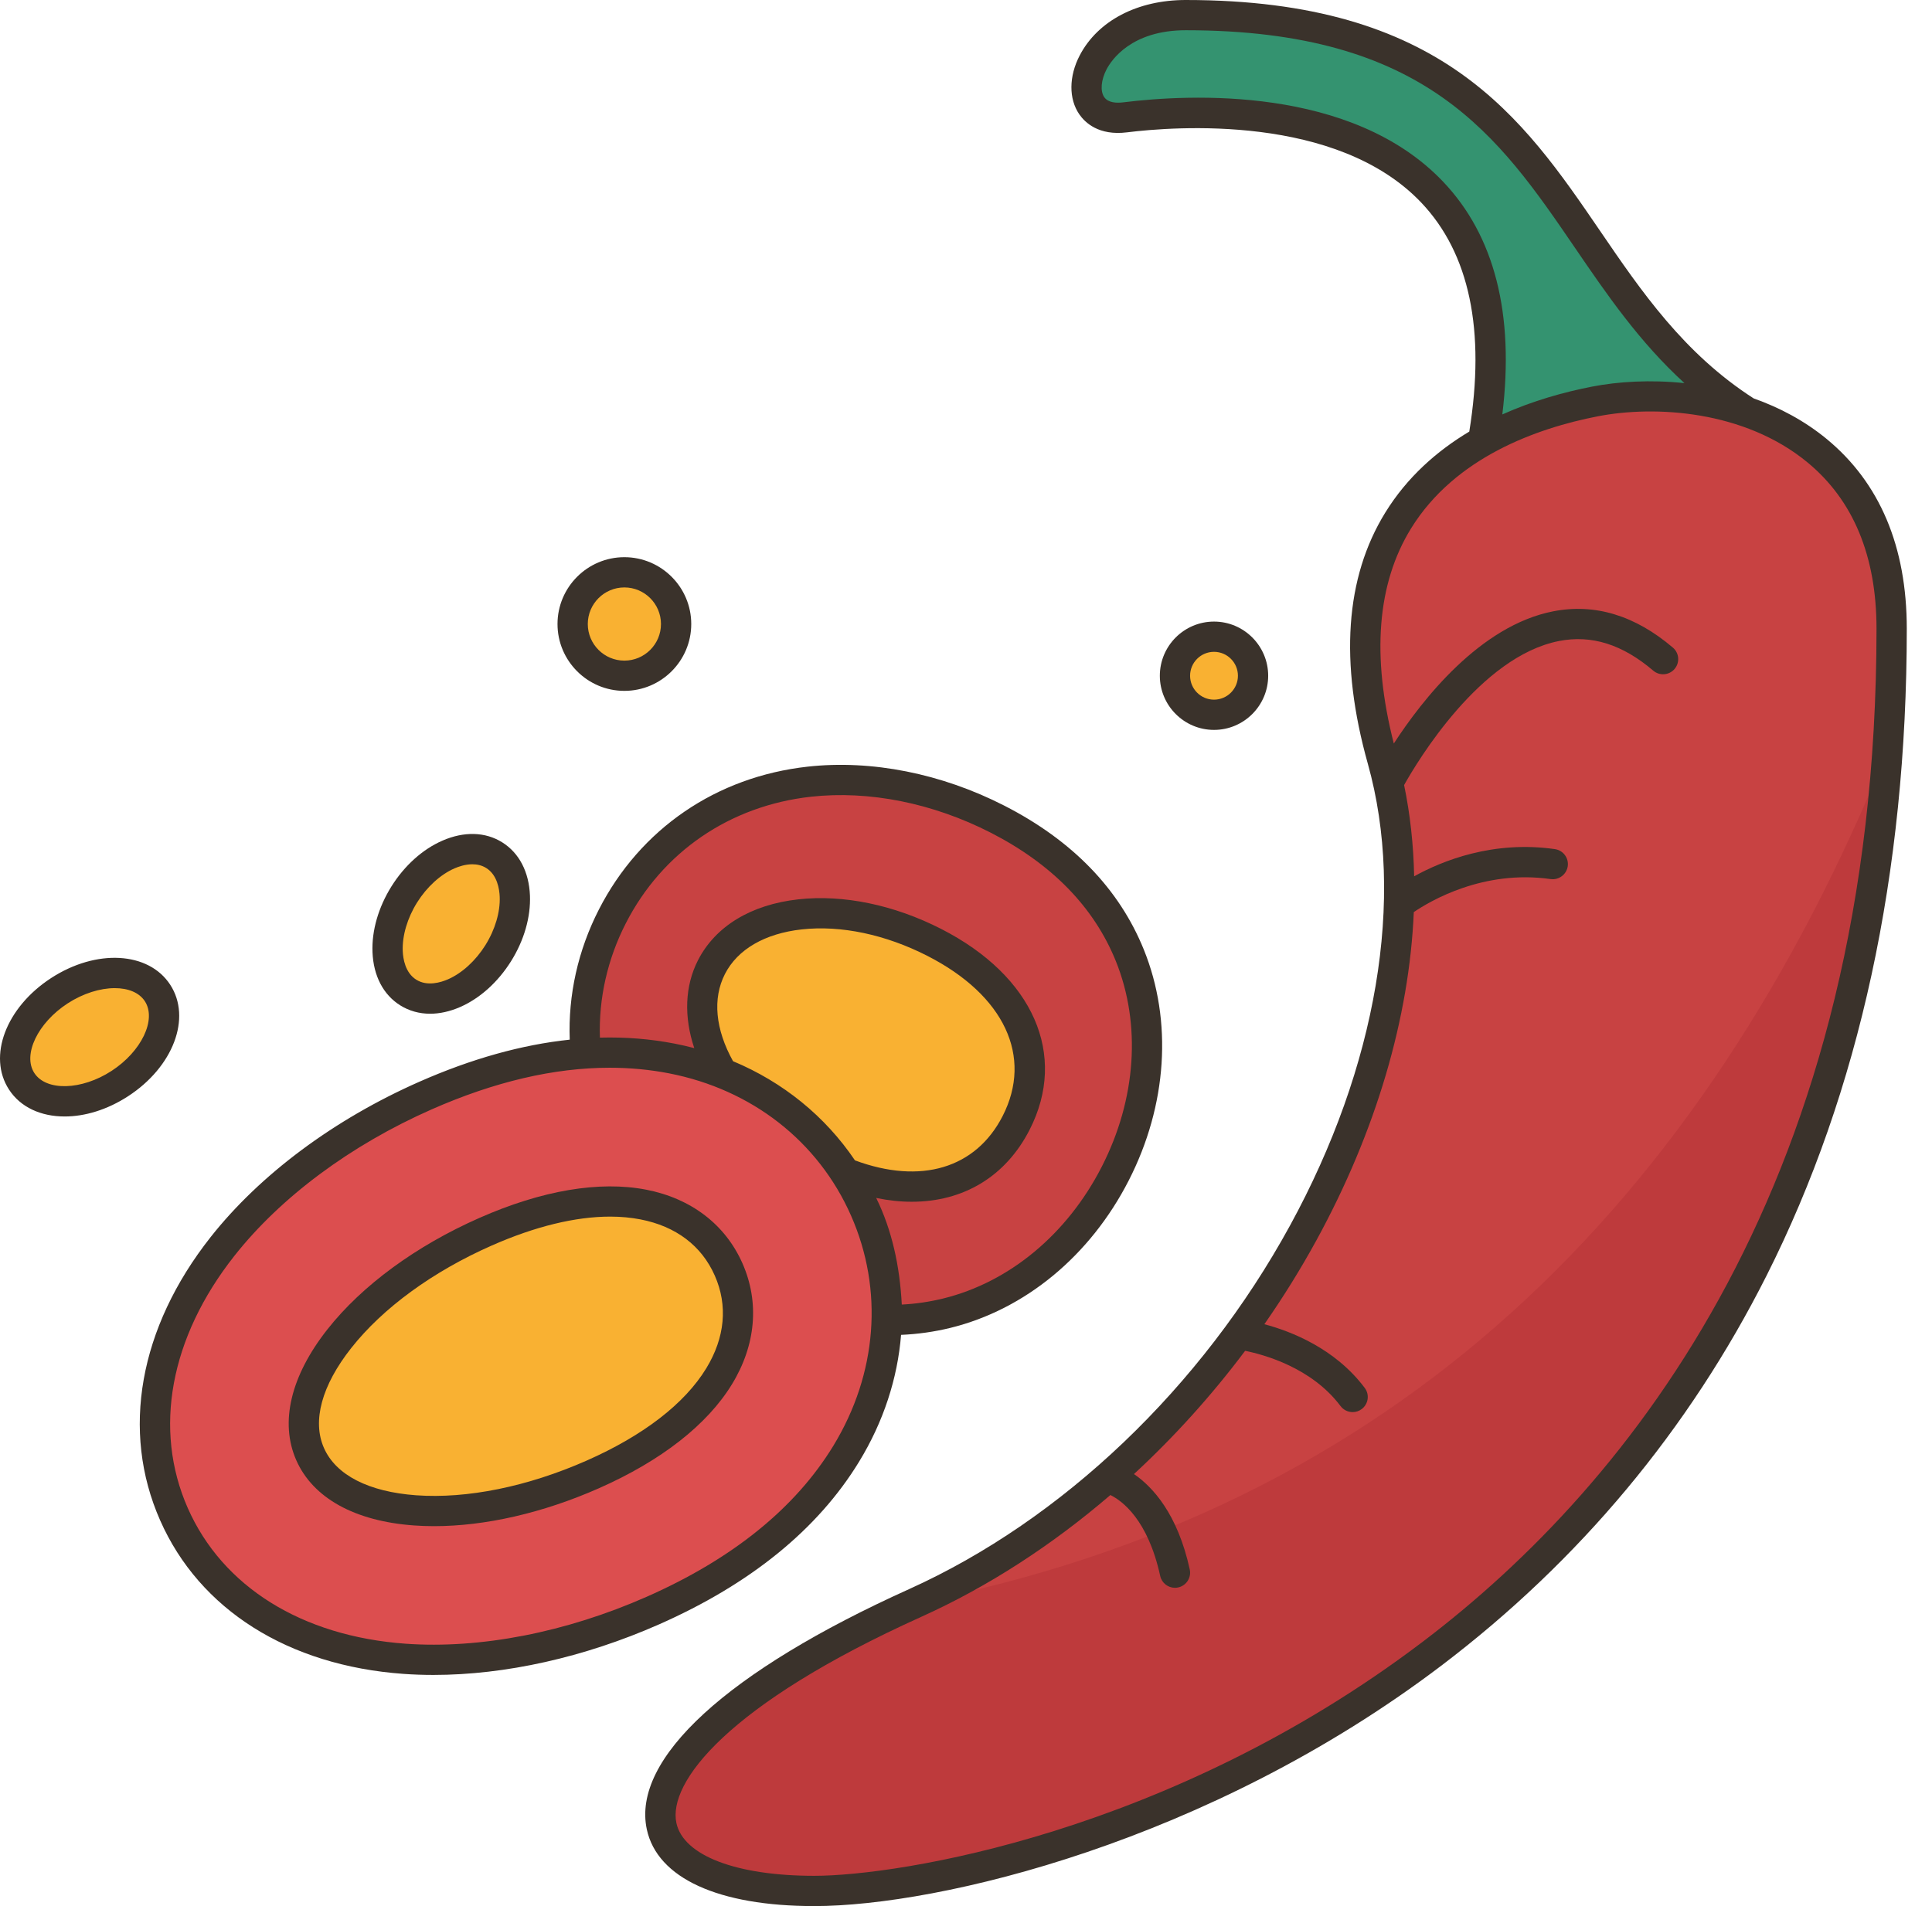
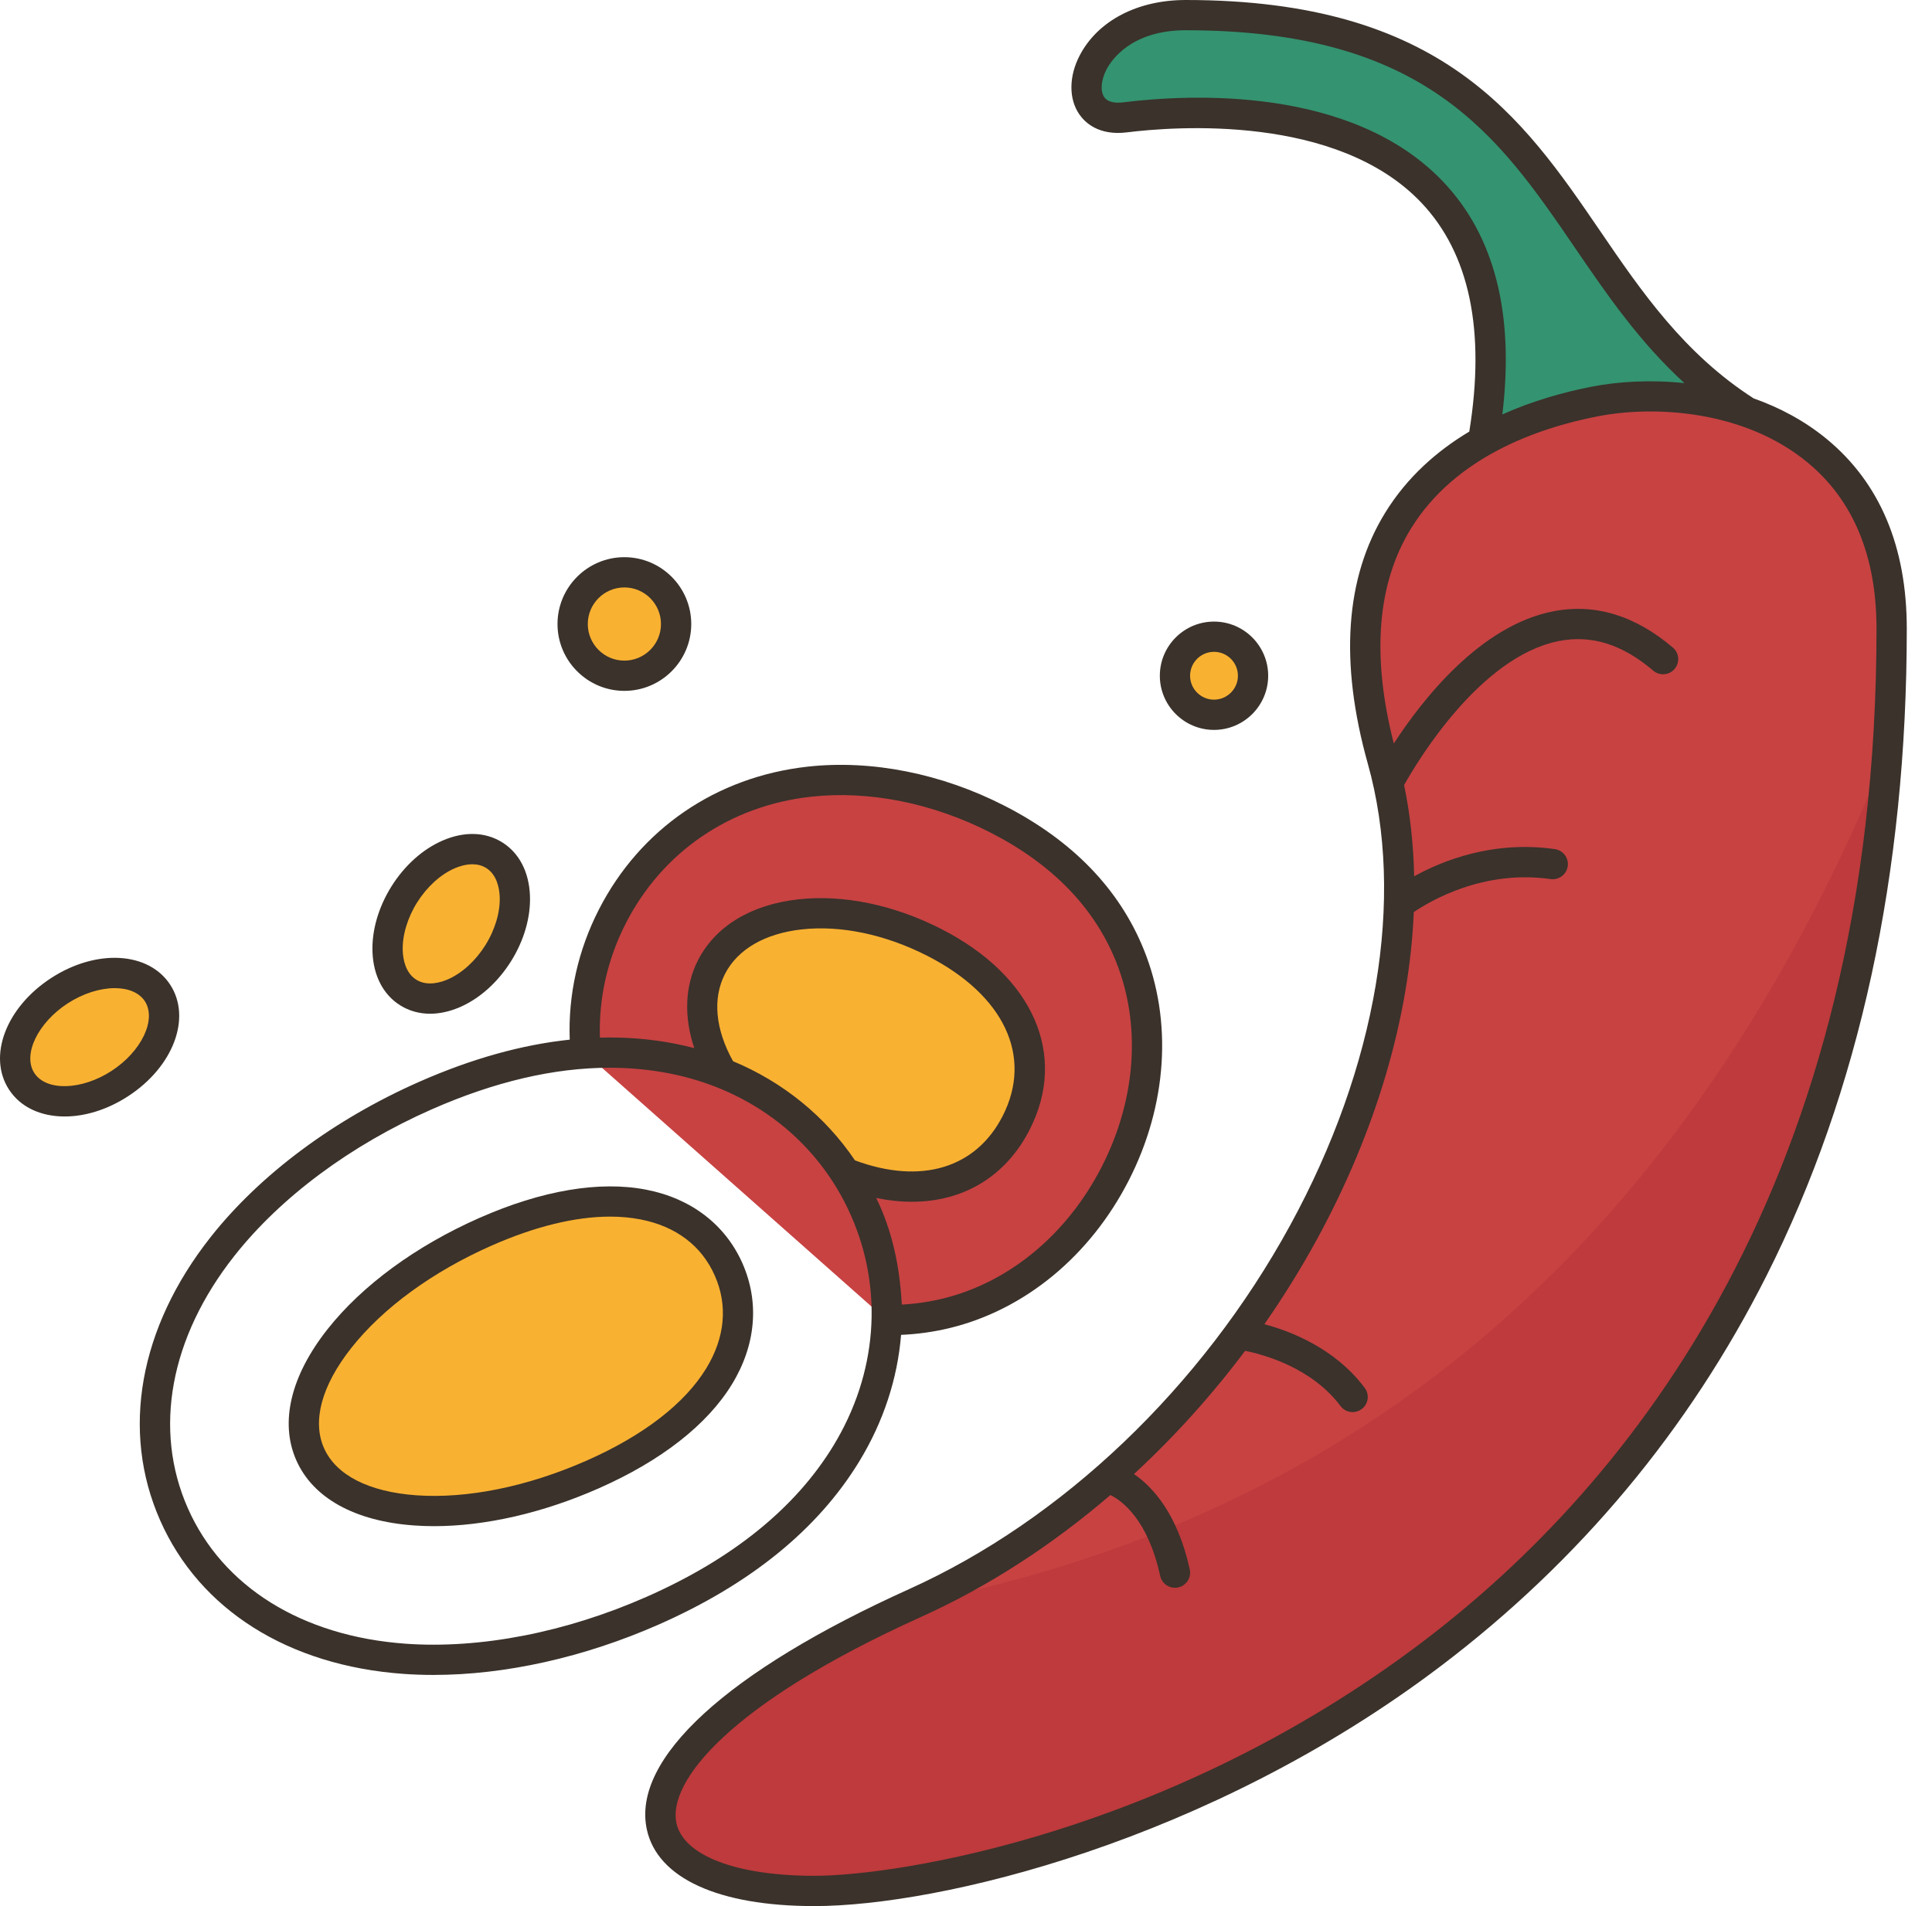
<svg xmlns="http://www.w3.org/2000/svg" width="76" height="75" viewBox="0 0 76 75" fill="none">
  <path d="M44.443 37.589C43.531 35.333 41.78 33.531 39.236 32.231C36.86 31.015 34.232 30.493 31.838 30.758C28.443 31.134 25.619 33.067 24.088 36.061C23.211 37.772 22.864 39.622 23.043 41.45V41.451L34.879 51.938H34.881C35.678 51.951 36.466 51.862 37.239 51.671C40.016 50.991 42.433 48.988 43.87 46.18C45.306 43.371 45.516 40.24 44.443 37.589Z" fill="#C84242" />
-   <path d="M34.019 47.588C34.635 48.984 34.92 50.461 34.88 51.938C34.832 53.741 34.298 55.545 33.29 57.198C31.731 59.756 29.17 61.833 25.677 63.375C22.412 64.816 18.944 65.488 15.906 65.269C11.606 64.96 8.302 62.886 6.842 59.581C5.384 56.275 6.079 52.438 8.75 49.051C10.634 46.659 13.47 44.551 16.735 43.109C18.938 42.139 21.048 41.583 23.043 41.451C24.213 41.372 25.342 41.438 26.429 41.649C27.122 41.784 27.789 41.979 28.421 42.232C30.426 43.025 32.094 44.38 33.241 46.149C33.536 46.603 33.796 47.082 34.019 47.588Z" fill="#DC4E4F" />
  <path d="M68.723 16.217V16.219C66.656 15.504 65.848 18.044 64.163 18.373C62.986 18.602 59.908 16.473 58.341 17.359C60.802 3.278 47.381 4.229 44.256 4.618C41.627 4.945 42.414 0.595 46.643 0.595C54.228 0.595 57.716 3.21 60.326 6.47C62.935 9.731 64.662 13.637 68.723 16.217Z" fill="#349370" />
  <path d="M47.756 25.052C48.604 25.052 49.292 25.741 49.292 26.589C49.292 27.437 48.604 28.125 47.756 28.125C46.908 28.125 46.22 27.437 46.22 26.589C46.22 25.741 46.908 25.052 47.756 25.052ZM24.561 22.519C25.686 22.519 26.597 23.43 26.597 24.553C26.597 25.678 25.686 26.589 24.561 26.589C23.437 26.589 22.527 25.678 22.527 24.553C22.527 23.43 23.437 22.519 24.561 22.519ZM19.442 33.65C20.461 34.289 20.531 36.016 19.598 37.507C18.664 39 17.079 39.692 16.059 39.053C15.039 38.415 14.969 36.687 15.903 35.195C16.838 33.702 18.421 33.01 19.442 33.65ZM6.198 39.073C6.853 40.083 6.187 41.678 4.711 42.637C3.235 43.597 1.507 43.555 0.851 42.546C0.196 41.537 0.862 39.94 2.338 38.982C3.814 38.024 5.542 38.064 6.198 39.073ZM28.664 49.951C29.827 52.589 28.289 55.823 23.314 58.018C18.339 60.213 13.363 59.854 12.199 57.216C11.036 54.579 14.125 50.661 19.098 48.466C24.073 46.271 27.498 47.314 28.664 49.951ZM36.756 37.083C40.376 38.934 41.193 41.796 39.97 44.184C38.854 46.369 36.418 47.403 33.242 46.147L33.241 46.149C32.094 44.379 30.425 43.025 28.421 42.232V42.231C27.568 40.8 27.356 39.287 27.986 38.055C29.208 35.667 33.134 35.231 36.756 37.083Z" fill="#F9B132" />
  <path d="M74.412 24.737C74.412 26.386 74.359 27.982 74.253 29.528C71.732 66.719 39.995 74.405 32.03 74.405C23.735 74.405 22.987 68.947 36.004 63.072C48.68 57.35 57.095 42.034 54.607 30.798C54.54 30.493 54.464 30.191 54.381 29.892C54.347 29.769 54.314 29.649 54.283 29.528C52.464 22.589 55.242 19.113 58.341 17.36V17.359C59.908 16.473 61.556 16.027 62.734 15.798C64.418 15.469 66.656 15.505 68.723 16.219C71.753 17.265 74.412 19.772 74.412 24.737Z" fill="#C84242" />
  <path d="M36.004 63.072C22.987 68.947 23.735 74.405 32.03 74.405C39.995 74.405 71.732 66.719 74.253 29.528C66.966 47.434 54.857 59.403 36.004 63.072Z" fill="#BE3A3C" />
  <path d="M71.856 17.272C70.983 16.554 70.001 16.035 68.986 15.677C66.24 13.912 64.563 11.459 62.943 9.085C59.893 4.619 56.74 0 46.642 0C44.746 0 43.188 0.814 42.475 2.177C42.043 3.002 42.037 3.892 42.459 4.501C42.683 4.824 43.223 5.346 44.33 5.208C46.207 4.975 52.588 4.484 55.904 7.967C57.808 9.968 58.442 13.002 57.798 16.982C56.529 17.741 55.355 18.771 54.492 20.171C52.916 22.727 52.686 26.052 53.807 30.052C55.288 35.335 54.171 41.961 50.741 48.231C47.262 54.59 41.802 59.802 35.76 62.529C28.606 65.757 24.846 69.203 25.444 71.982C25.857 73.9 28.257 75 32.031 75C36.932 75 47.546 72.481 56.692 65.544C62.129 61.419 66.434 56.257 69.488 50.201C73.15 42.938 75.008 34.371 75.008 24.736C75.007 21.506 73.947 18.995 71.856 17.272ZM56.766 7.146C53.168 3.366 46.768 3.706 44.183 4.027C43.929 4.058 43.594 4.049 43.438 3.823C43.274 3.587 43.311 3.147 43.529 2.729C43.718 2.368 44.501 1.19 46.642 1.19C56.111 1.19 58.952 5.351 61.959 9.756C63.207 11.584 64.488 13.456 66.262 15.075C64.926 14.935 63.653 15.012 62.619 15.214C61.542 15.424 60.31 15.763 59.098 16.307C59.577 12.356 58.795 9.278 56.766 7.146ZM55.972 64.595C46.007 72.154 35.311 73.809 32.031 73.809C28.961 73.809 26.884 73.013 26.608 71.732C26.267 70.148 28.588 67.072 36.25 63.614C38.868 62.432 41.38 60.802 43.68 58.826C44.145 59.055 45.155 59.795 45.639 62.008C45.7 62.286 45.946 62.476 46.22 62.476C46.262 62.476 46.304 62.472 46.347 62.462C46.668 62.392 46.872 62.075 46.802 61.754C46.323 59.563 45.342 58.504 44.607 58.001C46.19 56.539 47.66 54.911 48.98 53.152C49.727 53.302 51.6 53.815 52.733 55.325C52.85 55.481 53.029 55.563 53.21 55.563C53.334 55.563 53.459 55.525 53.566 55.444C53.829 55.247 53.883 54.874 53.685 54.611C52.524 53.063 50.801 52.388 49.737 52.105C50.476 51.044 51.162 49.941 51.785 48.802C54.135 44.507 55.44 40.034 55.615 35.889C56.26 35.45 58.352 34.212 60.997 34.59C61.321 34.635 61.624 34.41 61.671 34.084C61.717 33.759 61.491 33.458 61.166 33.411C58.736 33.064 56.745 33.863 55.629 34.481C55.604 33.244 55.473 32.041 55.234 30.89C55.746 29.974 58.221 25.83 61.326 25.223C62.608 24.972 63.821 25.353 65.035 26.389C65.285 26.602 65.66 26.572 65.874 26.322C66.087 26.072 66.058 25.696 65.808 25.483C64.32 24.214 62.734 23.733 61.095 24.055C58.22 24.618 55.946 27.536 54.829 29.256C53.947 25.805 54.172 22.959 55.505 20.796C57.232 17.995 60.45 16.849 62.847 16.382C65.106 15.941 68.621 16.15 71.098 18.191C72.902 19.677 73.817 21.879 73.817 24.736C73.817 46.492 64.113 58.42 55.972 64.595Z" fill="#3A322B" />
  <path d="M25.423 46.812C23.584 46.454 21.314 46.838 18.859 47.922C16.365 49.022 14.242 50.579 12.88 52.307C11.434 54.141 10.999 55.97 11.655 57.457C12.311 58.944 13.955 59.855 16.285 60.023C16.544 60.042 16.807 60.051 17.076 60.051C19.086 60.051 21.355 59.533 23.554 58.562C26.01 57.478 27.823 56.06 28.798 54.46C29.735 52.923 29.881 51.237 29.207 49.711C28.534 48.186 27.191 47.156 25.423 46.812ZM27.782 53.841C26.934 55.232 25.306 56.488 23.073 57.473C20.755 58.496 18.374 58.98 16.37 58.836C14.502 58.701 13.214 58.041 12.744 56.976C12.274 55.912 12.655 54.515 13.815 53.044C15.059 51.466 17.021 50.034 19.339 49.011C21.047 48.257 22.634 47.871 24.002 47.871C24.422 47.871 24.821 47.908 25.196 47.981C26.589 48.252 27.6 49.017 28.118 50.192C28.637 51.367 28.521 52.629 27.782 53.841Z" fill="#3A322B" />
  <path d="M44.995 37.365C44.028 34.974 42.181 33.068 39.508 31.701C37.029 30.433 34.281 29.888 31.772 30.166C28.176 30.564 25.182 32.614 23.558 35.789C22.737 37.394 22.346 39.152 22.412 40.908C20.524 41.107 18.546 41.66 16.495 42.565C13.143 44.044 10.226 46.216 8.282 48.681C5.471 52.247 4.748 56.307 6.299 59.821C7.849 63.334 11.336 65.537 15.865 65.863C16.253 65.891 16.649 65.905 17.05 65.905C19.879 65.905 22.982 65.214 25.918 63.919C29.524 62.328 32.175 60.171 33.798 57.508C34.756 55.938 35.307 54.238 35.446 52.524C36.099 52.496 36.748 52.405 37.382 52.25C40.327 51.527 42.885 49.413 44.401 46.45C45.916 43.488 46.133 40.176 44.995 37.365ZM32.782 56.888C31.287 59.34 28.816 61.339 25.437 62.83C22.26 64.232 18.89 64.887 15.95 64.676C11.875 64.382 8.754 62.437 7.387 59.34C6.021 56.243 6.688 52.627 9.217 49.419C11.043 47.103 13.798 45.056 16.975 43.654C19.45 42.562 21.798 42.013 23.984 42.013C24.783 42.013 25.561 42.087 26.315 42.233C29.577 42.868 32.187 44.907 33.476 47.828C34.764 50.748 34.511 54.051 32.782 56.888ZM28.517 38.326C29.014 37.354 30.086 36.731 31.537 36.57C33.079 36.399 34.836 36.77 36.484 37.613C39.506 39.158 40.639 41.573 39.441 43.914C38.387 45.974 36.223 46.619 33.632 45.658C32.459 43.922 30.807 42.58 28.836 41.756C28.139 40.502 28.024 39.289 28.517 38.326ZM43.34 45.908C41.982 48.564 39.707 50.454 37.098 51.094C36.566 51.224 36.023 51.304 35.474 51.332C35.395 49.812 35.087 48.401 34.468 47.137C34.95 47.237 35.419 47.287 35.871 47.286C37.887 47.286 39.555 46.306 40.501 44.456C42.01 41.507 40.646 38.404 37.027 36.553C35.173 35.605 33.177 35.191 31.406 35.387C29.544 35.593 28.142 36.445 27.457 37.784C26.94 38.795 26.897 40.008 27.311 41.241C27.058 41.175 26.802 41.115 26.542 41.065C25.591 40.88 24.609 40.801 23.599 40.828C23.548 39.287 23.895 37.743 24.617 36.331C26.056 33.519 28.712 31.703 31.903 31.349C34.183 31.097 36.692 31.598 38.966 32.761C41.377 33.994 43.034 35.694 43.892 37.812C44.899 40.302 44.699 43.253 43.34 45.908ZM6.697 38.749C5.849 37.444 3.792 37.328 2.013 38.483C0.235 39.638 -0.495 41.566 0.353 42.87C0.809 43.574 1.617 43.931 2.544 43.931C3.337 43.931 4.216 43.669 5.036 43.136C6.815 41.981 7.544 40.054 6.697 38.749ZM4.388 42.138C3.21 42.904 1.819 42.942 1.351 42.222C0.883 41.502 1.483 40.247 2.662 39.481C3.275 39.083 3.946 38.881 4.514 38.881C5.038 38.881 5.474 39.052 5.699 39.397C6.166 40.118 5.566 41.373 4.388 42.138Z" fill="#3A322B" />
  <path d="M15.743 39.558C16.095 39.778 16.495 39.888 16.919 39.888C17.298 39.888 17.696 39.801 18.099 39.625C18.876 39.286 19.587 38.646 20.102 37.824C20.617 37.002 20.881 36.082 20.847 35.235C20.809 34.304 20.422 33.562 19.757 33.145C19.092 32.729 18.256 32.705 17.402 33.078C16.625 33.417 15.913 34.057 15.398 34.879C14.884 35.702 14.619 36.621 14.653 37.468C14.691 38.399 15.078 39.141 15.743 39.558ZM16.407 35.511C16.791 34.899 17.327 34.41 17.878 34.169C18.046 34.096 18.306 34.007 18.581 34.007C18.764 34.007 18.952 34.046 19.126 34.154C19.56 34.426 19.645 34.978 19.657 35.283C19.682 35.884 19.476 36.58 19.093 37.192C18.71 37.804 18.174 38.293 17.622 38.534C17.343 38.656 16.809 38.821 16.375 38.549C15.941 38.277 15.855 37.725 15.843 37.42C15.819 36.819 16.024 36.123 16.407 35.511ZM24.561 27.184C26.012 27.184 27.192 26.004 27.192 24.554C27.192 23.104 26.012 21.924 24.561 21.924C23.111 21.924 21.931 23.104 21.931 24.554C21.931 26.004 23.111 27.184 24.561 27.184ZM24.561 23.114C25.355 23.114 26.001 23.76 26.001 24.554C26.001 25.348 25.355 25.994 24.561 25.994C23.768 25.994 23.122 25.348 23.122 24.554C23.122 23.76 23.768 23.114 24.561 23.114ZM47.756 28.72C48.931 28.72 49.887 27.764 49.887 26.589C49.887 25.414 48.931 24.458 47.756 24.458C46.581 24.458 45.625 25.414 45.625 26.589C45.625 27.764 46.581 28.72 47.756 28.72ZM47.756 25.648C48.275 25.648 48.697 26.07 48.697 26.589C48.697 27.108 48.275 27.53 47.756 27.53C47.237 27.53 46.815 27.108 46.815 26.589C46.815 26.07 47.237 25.648 47.756 25.648Z" fill="#3A322B" />
</svg>